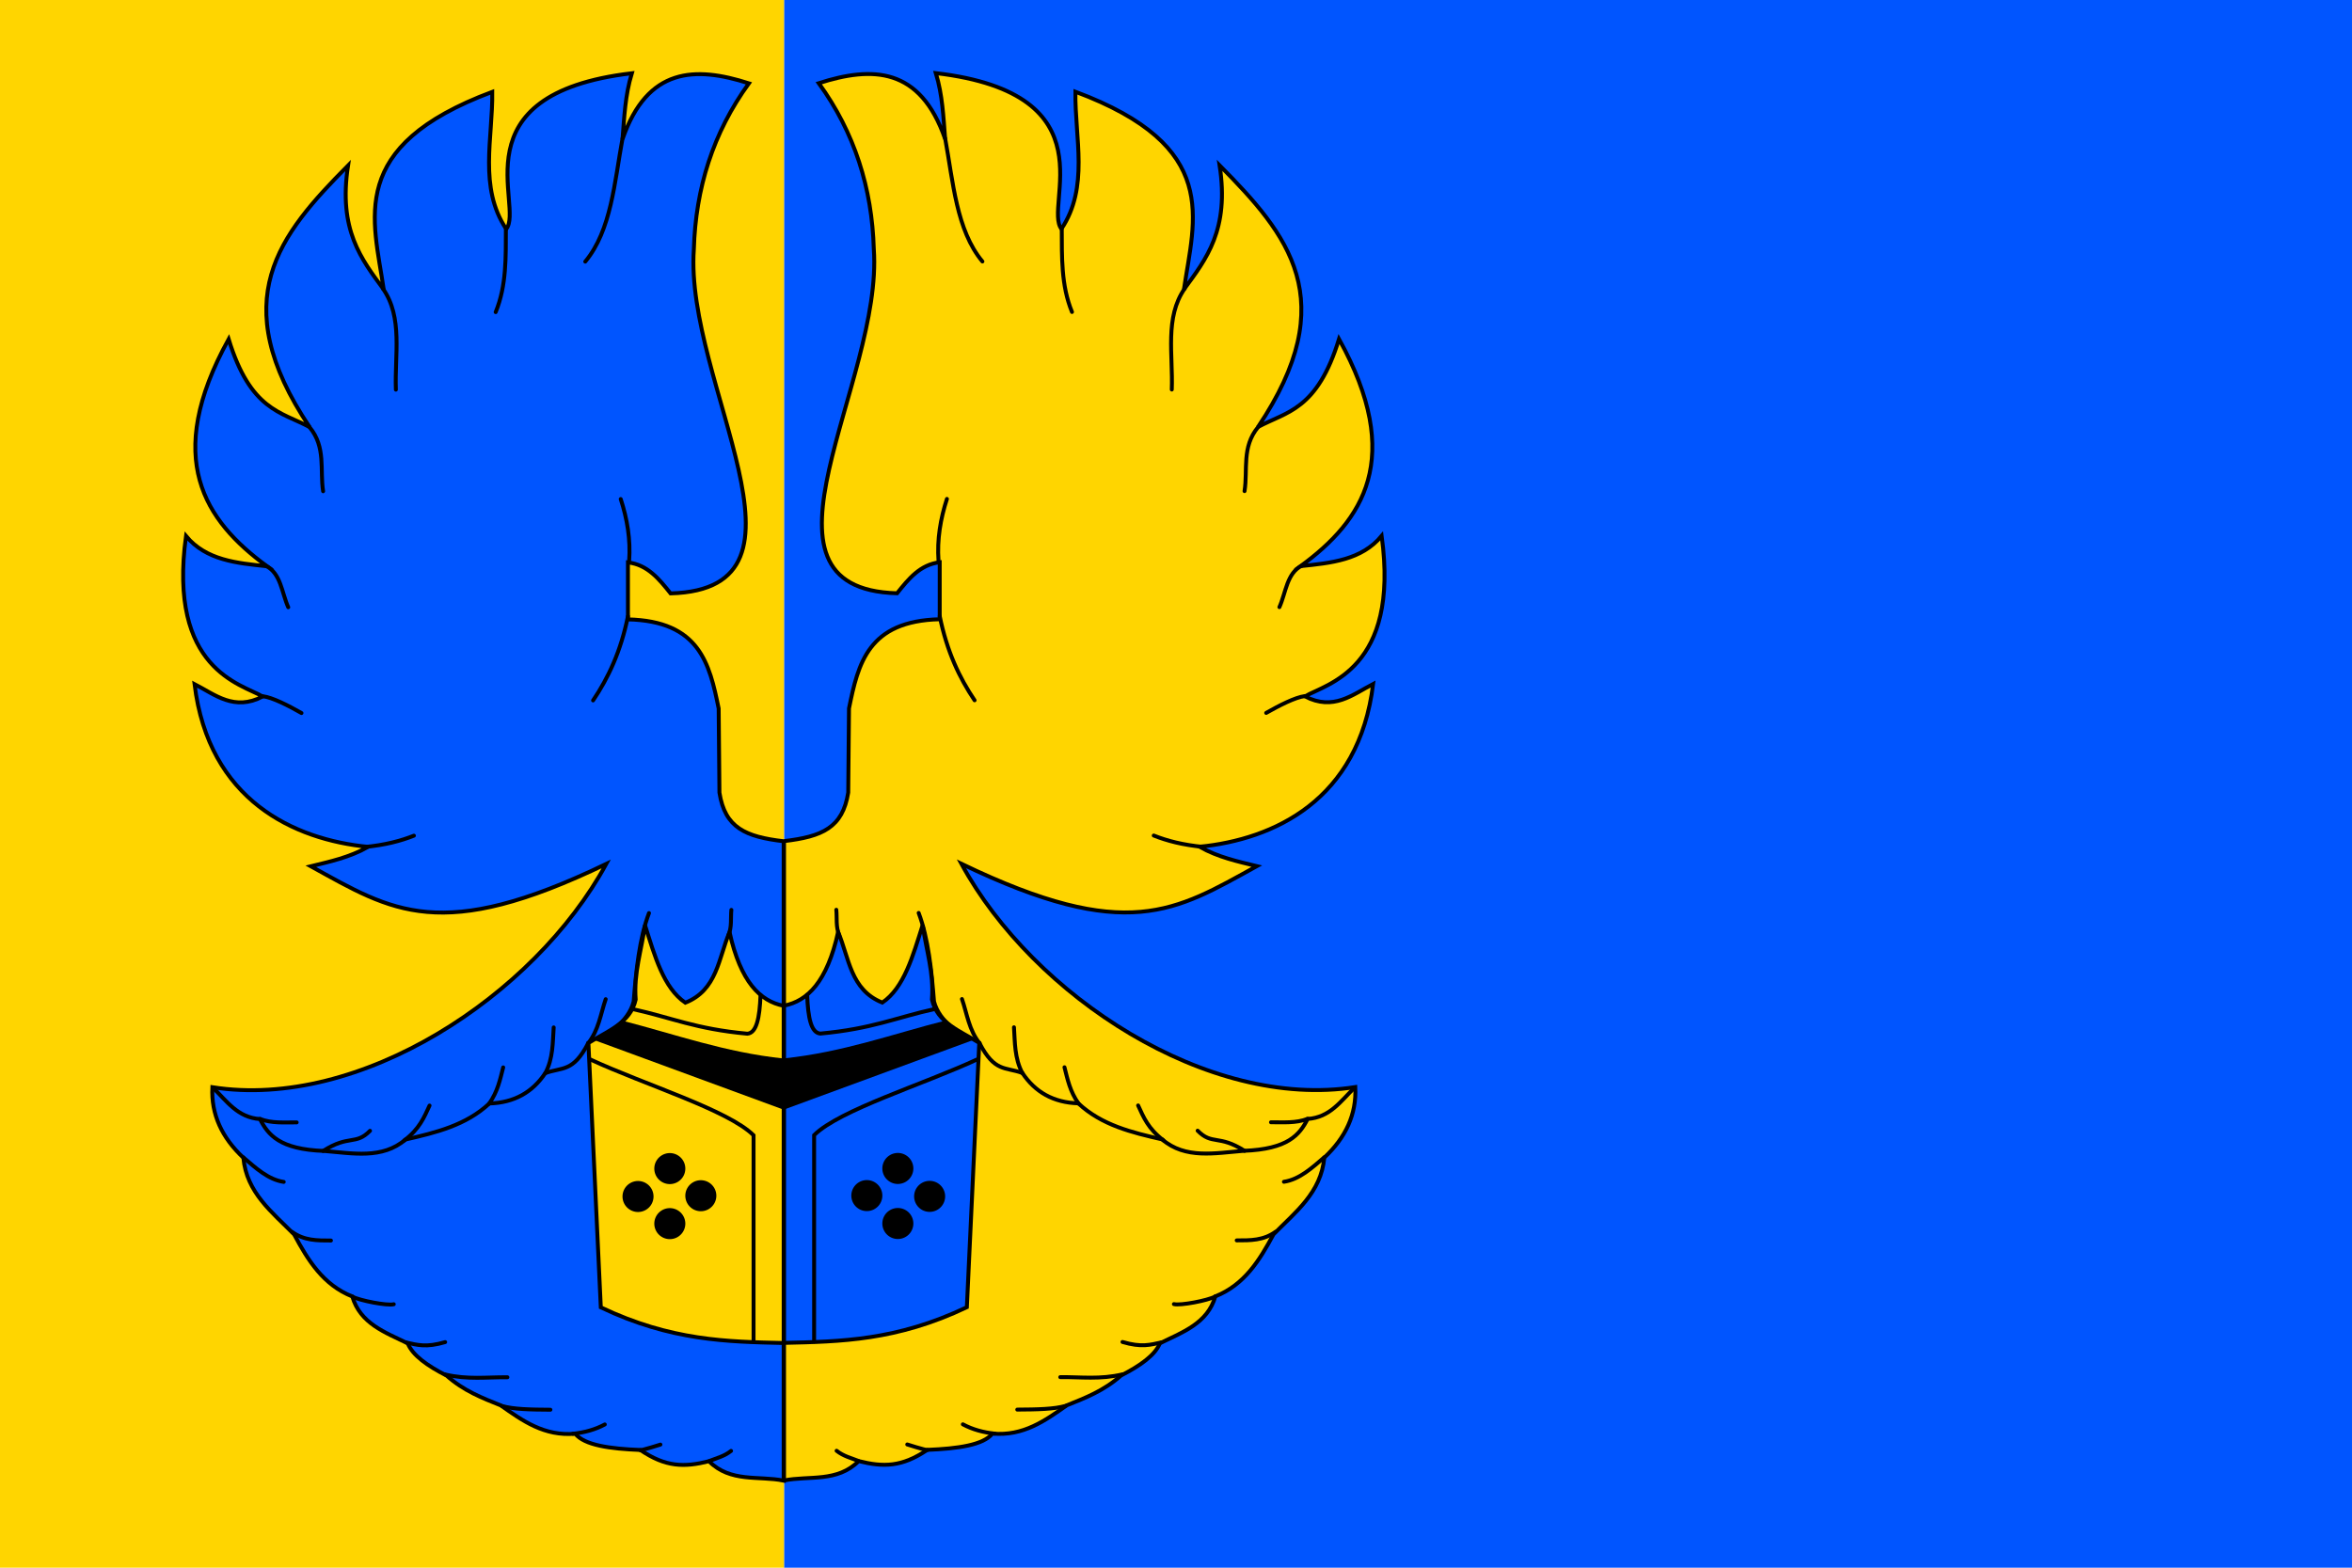
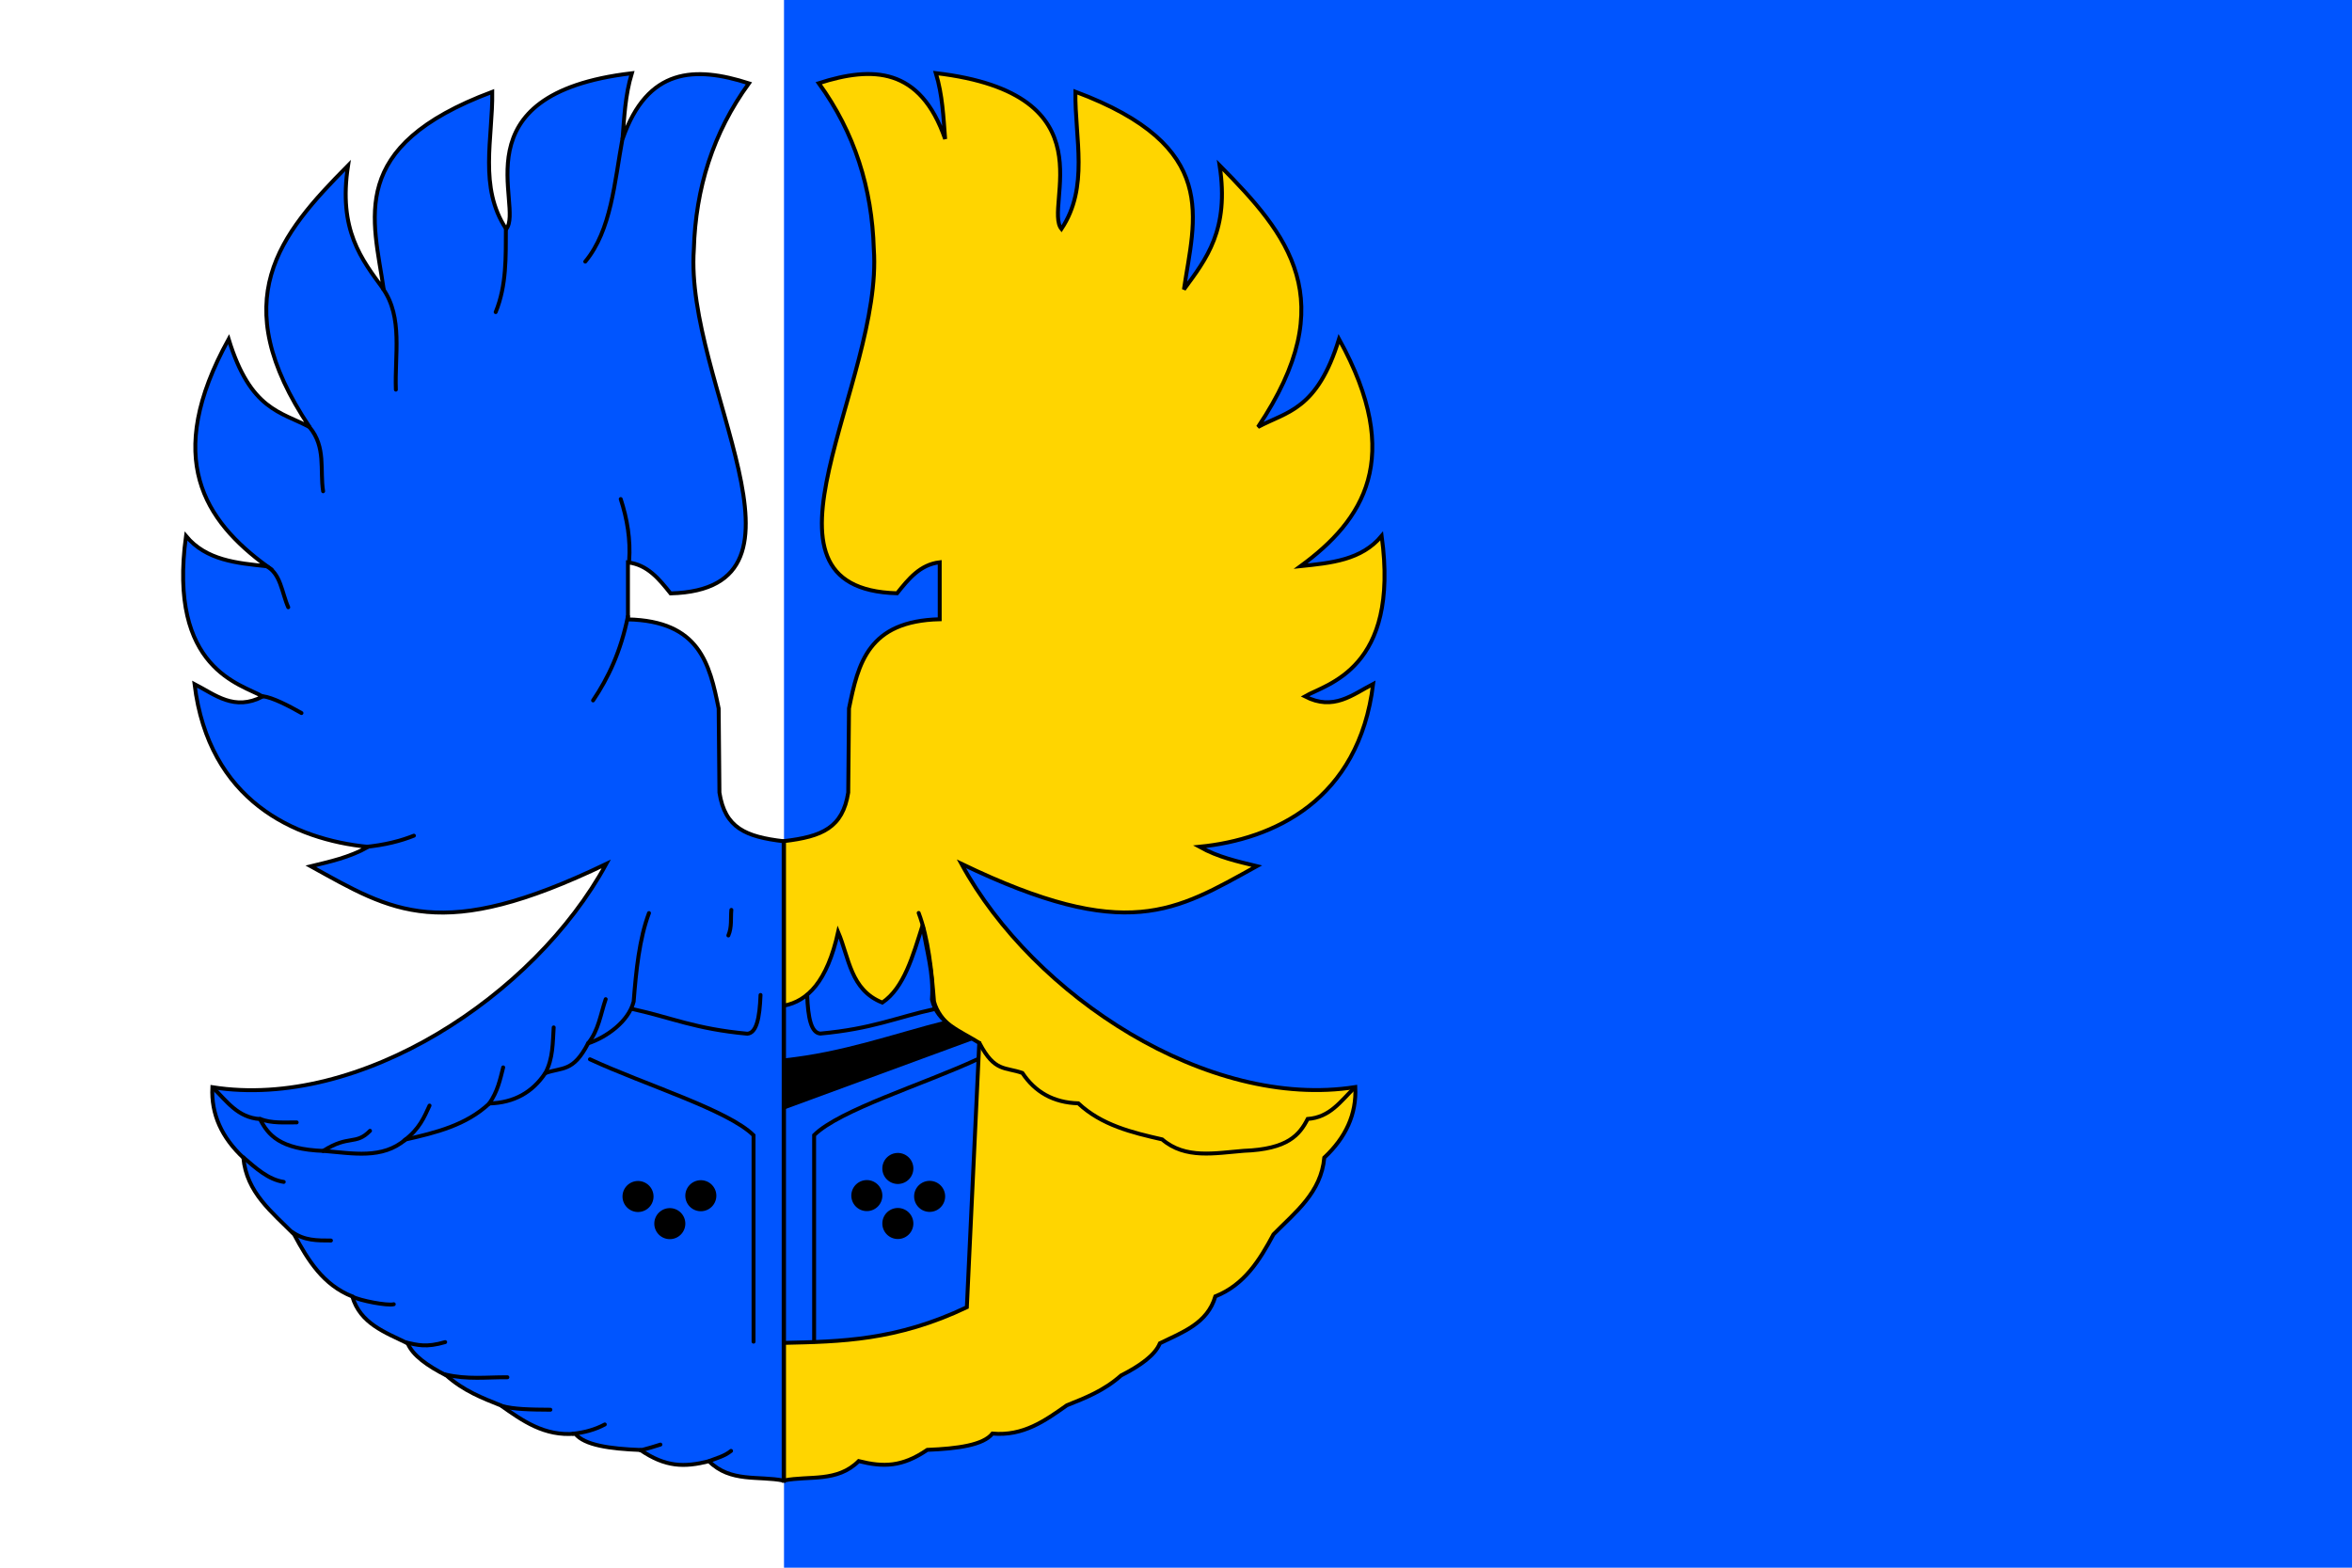
<svg xmlns="http://www.w3.org/2000/svg" width="600" height="400" version="1.0">
  <path style="opacity:1;fill:#05f;fill-opacity:1;fill-rule:evenodd;stroke:none;stroke-width:1;stroke-linecap:round;stroke-linejoin:miter;marker:none;marker-start:none;marker-mid:none;marker-end:none;stroke-miterlimit:4;stroke-dasharray:none;stroke-dashoffset:0;stroke-opacity:1;visibility:visible;display:inline;overflow:visible;enable-background:accumulate" d="M200 0h400v400H200z" />
  <path d="M200 214.615c9.728-1.146 14.974-3.413 16.385-12.407l.197-21.46c2.332-11.471 4.873-22.313 23.142-22.747v-14.537c-4.995.583-7.944 4.237-10.879 7.911-40.747-1.113-3.516-53.82-5.933-87.82-.457-15.517-4.886-29.71-14.044-42.327 13.688-4.39 25.876-4.122 32.24 14.241-.444-5.604-.666-11.208-2.373-16.812 45.084 5.295 27.324 33.952 32.042 39.756 7.09-10.652 3.412-23.16 3.56-35.01 37.326 13.95 30.303 32.419 27.692 50.438 5.682-7.734 11.626-15.19 9.098-31.647 17.464 17.649 31.525 34.341 9.79 66.755 7.326-3.94 15.094-4.272 20.67-22.45 16.804 30.453 6.129 46.3-9.79 57.954 7.728-.809 15.508-1.51 20.669-7.714 4.669 34.04-14.175 37.79-19.582 40.943 7.292 3.787 12.119-.437 17.406-3.165-3.63 29.71-25.402 39.676-44.306 41.536 4.88 2.723 9.758 3.748 14.637 4.945-20.846 11.51-33.097 19.762-75.359-.593 18.4 33.782 62.994 62.876 100.479 56.964.344 6.948-2.455 12.896-7.912 17.999-.801 8.934-7.381 13.913-12.955 19.581-3.53 6.595-7.412 12.862-14.835 15.824-1.998 6.885-8.343 9.135-14.142 11.966-1.236 3.03-4.972 5.704-9.89 8.209-4.44 3.934-9.148 5.73-13.845 7.615-5.568 3.928-11.106 7.918-18.988 7.219-2.299 2.927-8.815 3.846-16.615 4.154-6.456 4.393-11.184 4.443-17.504 2.868-5.495 5.504-12.623 3.657-19.055 4.944V214.615z" style="fill:#ffd500;fill-opacity:1;fill-rule:evenodd;stroke:#000;stroke-width:1px;stroke-linecap:butt;stroke-linejoin:miter;stroke-opacity:1" />
  <path d="M345.59 277.492c-3.623 3.503-6.262 7.59-12.001 8.014-2.075 4.028-5.002 7.723-16.334 8.129-7.302.578-14.85 2.18-20.783-2.914-7.75-1.76-15.446-3.64-21.395-9.203-6.32-.18-11.011-2.86-14.264-7.745-4.441-1.578-7.069-.197-10.928-7.592-4.577-1.516-10.294-5.484-11.618-10.66-.613-7.84-1.446-16.063-3.911-22.584" style="fill:none;fill-rule:evenodd;stroke:#000;stroke-width:1px;stroke-linecap:round;stroke-linejoin:miter;stroke-opacity:1" />
-   <path d="M333.589 285.468c-3.045 1.16-6.121.863-9.356.882M317.485 293.635c-6.61-4.223-8.27-1.363-11.964-5.138M296.78 290.95c-3.919-2.99-5.053-5.904-6.443-8.895M275.153 281.595c-2.199-3.093-2.814-6.186-3.604-9.28M260.813 273.811c-2.029-3.834-1.888-7.86-2.147-11.694M249.923 266.22c-2.733-3.343-3.24-7.607-4.524-11.312M214.11 238.65c-.933-2.172-.558-4.345-.766-6.518M337.883 295.245c-3.173 2.726-6.401 5.702-10.352 6.289M325.383 314.302c-3.102 2.22-6.384 2.192-9.892 2.186M309.97 330.828c-1.866.996-8.875 2.353-10.507 1.917M296.242 342.523c-2.788.607-5.03 1.324-9.892-.115M286.426 350.652c-5.796 1.391-10.724.667-15.95.728M271.856 358.704c-2.923.847-7.175.929-12.347.959M253.758 365.798c-2.9-.316-5.638-1.04-8.13-2.378M236.58 369.977c-.69 0-5.138-1.419-5.138-1.419M218.942 372.738c-1.857-.743-3.759-1.17-5.522-2.57M239.724 157.209c1.824 8.984 5.033 15.75 8.896 21.472M239.417 143.098c-.394-5.488.5-10.718 2.147-15.797M241.104 35.276c2.047 11.093 2.846 23.427 9.51 31.442M270.859 58.282c.04 7.225-.198 14.49 2.607 21.32M302.224 73.62c-5.148 7.37-2.962 16.915-3.298 25.767M320.936 108.972c-4.23 5.109-2.592 10.852-3.451 16.335M332.132 144.325c-3.877 1.865-4.079 6.881-5.752 10.583M332.899 177.607c-2.501.3-6.608 2.43-9.893 4.295M307.055 216.104c-5.38-.516-9.389-1.582-12.73-2.914" style="fill:none;fill-rule:evenodd;stroke:#000;stroke-width:1px;stroke-linecap:round;stroke-linejoin:miter;stroke-opacity:1" />
-   <path style="opacity:1;fill:#ffd500;fill-opacity:1;fill-rule:evenodd;stroke:none;stroke-width:1;stroke-linecap:round;stroke-linejoin:miter;marker:none;marker-start:none;marker-mid:none;marker-end:none;stroke-miterlimit:4;stroke-dasharray:none;stroke-dashoffset:0;stroke-opacity:1;visibility:visible;display:inline;overflow:visible;enable-background:accumulate" d="M0 0h200v400H0z" />
  <path d="M200 342.64c14.368-.333 28.68-.54 46.647-9.098l3.164-67.447c-4.799-3.026-10.727-5.084-12.065-11.077.526-6.768-1.497-12.687-2.373-18.988-2.485 7.851-4.736 16.014-10.286 19.78-8.14-3.211-8.462-11.398-11.274-18-2.836 12.748-7.822 17.611-13.813 18.79v86.04z" style="fill:#05f;fill-opacity:1;fill-rule:evenodd;stroke:#000;stroke-width:1px;stroke-linecap:butt;stroke-linejoin:miter;stroke-opacity:1" />
  <path d="M200 270.05c15.014-1.57 27.714-6.225 41.306-9.691 2.16 1.648 4.437 3.296 7.12 4.945L200 283.104v-13.053z" style="fill:#000;fill-opacity:1;fill-rule:evenodd;stroke:none;stroke-width:1px;stroke-linecap:butt;stroke-linejoin:miter;stroke-opacity:1" />
  <path transform="translate(-.989 13.252)" d="M233.988 298.928a3.956 3.956 0 1 1-7.912 0 3.956 3.956 0 1 1 7.912 0z" style="opacity:1;fill:#000;fill-opacity:1;fill-rule:evenodd;stroke:none;stroke-width:1;stroke-linecap:round;stroke-linejoin:miter;marker:none;marker-start:none;marker-mid:none;marker-end:none;stroke-miterlimit:4;stroke-dasharray:none;stroke-dashoffset:0;stroke-opacity:1;visibility:visible;display:inline;overflow:visible;enable-background:accumulate" />
  <path transform="translate(7.12 6.33)" d="M233.988 298.928a3.956 3.956 0 1 1-7.912 0 3.956 3.956 0 1 1 7.912 0z" style="opacity:1;fill:#000;fill-opacity:1;fill-rule:evenodd;stroke:none;stroke-width:1;stroke-linecap:round;stroke-linejoin:miter;marker:none;marker-start:none;marker-mid:none;marker-end:none;stroke-miterlimit:4;stroke-dasharray:none;stroke-dashoffset:0;stroke-opacity:1;visibility:visible;display:inline;overflow:visible;enable-background:accumulate" />
  <path transform="translate(-8.9 6.132)" d="M233.988 298.928a3.956 3.956 0 1 1-7.912 0 3.956 3.956 0 1 1 7.912 0z" style="opacity:1;fill:#000;fill-opacity:1;fill-rule:evenodd;stroke:none;stroke-width:1;stroke-linecap:round;stroke-linejoin:miter;marker:none;marker-start:none;marker-mid:none;marker-end:none;stroke-miterlimit:4;stroke-dasharray:none;stroke-dashoffset:0;stroke-opacity:1;visibility:visible;display:inline;overflow:visible;enable-background:accumulate" />
  <path transform="translate(-.989 -.791)" d="M233.988 298.928a3.956 3.956 0 1 1-7.912 0 3.956 3.956 0 1 1 7.912 0z" style="opacity:1;fill:#000;fill-opacity:1;fill-rule:evenodd;stroke:none;stroke-width:1;stroke-linecap:round;stroke-linejoin:miter;marker:none;marker-start:none;marker-mid:none;marker-end:none;stroke-miterlimit:4;stroke-dasharray:none;stroke-dashoffset:0;stroke-opacity:1;visibility:visible;display:inline;overflow:visible;enable-background:accumulate" />
  <path d="M249.416 270.248c-13.912 6.462-35.199 12.923-41.734 19.384v52.662M238.488 257.441c-9.967 2.192-15.887 5.052-29.224 6.28-2.322-.19-3.14-3.923-3.362-9.89" style="fill:none;fill-rule:evenodd;stroke:#000;stroke-width:1px;stroke-linecap:round;stroke-linejoin:miter;stroke-opacity:1" />
  <path d="M199.914 214.649c-9.728-1.147-14.974-3.413-16.385-12.408l-.197-21.46c-2.332-11.47-4.873-22.312-23.142-22.746v-14.538c4.995.584 7.944 4.237 10.878 7.912 40.748-1.113 3.517-53.82 5.934-87.82.457-15.517 4.886-29.71 14.043-42.327-13.687-4.39-25.875-4.122-32.24 14.24.445-5.603.667-11.207 2.374-16.812-45.084 5.295-27.324 33.953-32.042 39.757-7.09-10.652-3.412-23.16-3.56-35.01-37.326 13.95-30.303 32.418-27.692 50.437-5.682-7.733-11.626-15.189-9.098-31.646-17.464 17.648-31.525 34.34-9.79 66.755-7.326-3.94-15.094-4.272-20.67-22.45-16.804 30.453-6.129 46.3 9.79 57.953-7.728-.808-15.508-1.51-20.669-7.714-4.669 34.041 14.175 37.79 19.582 40.943-7.292 3.788-12.119-.436-17.406-3.164 3.63 29.709 25.402 39.675 44.306 41.536-4.88 2.723-9.758 3.748-14.637 4.945 20.846 11.509 33.097 19.761 75.359-.594-18.4 33.783-62.994 62.877-100.479 56.964-.344 6.949 2.455 12.897 7.912 18 .801 8.933 7.381 13.913 12.955 19.581 3.53 6.595 7.412 12.861 14.835 15.823 1.998 6.886 8.343 9.135 14.142 11.967 1.236 3.03 4.972 5.704 9.89 8.208 4.44 3.934 9.148 5.731 13.845 7.615 5.568 3.929 11.106 7.918 18.988 7.22 2.299 2.927 8.815 3.846 16.615 4.153 6.456 4.393 11.184 4.444 17.504 2.868 5.495 5.505 12.623 3.657 19.055 4.945V214.649z" style="fill:#05f;fill-opacity:1;fill-rule:evenodd;stroke:#000;stroke-width:1px;stroke-linecap:butt;stroke-linejoin:miter;stroke-opacity:1" />
  <path d="M54.323 277.526c3.623 3.503 6.263 7.59 12.002 8.014 2.075 4.028 5.002 7.723 16.334 8.129 7.302.578 14.85 2.179 20.783-2.915 7.75-1.76 15.446-3.639 21.395-9.202 6.32-.181 11.011-2.861 14.264-7.745 4.441-1.578 7.069-.197 10.928-7.592 4.577-1.516 10.294-5.485 11.618-10.66.613-7.84 1.446-16.063 3.911-22.584" style="fill:none;fill-rule:evenodd;stroke:#000;stroke-width:1px;stroke-linecap:round;stroke-linejoin:miter;stroke-opacity:1" />
  <path d="M66.325 285.501c3.045 1.16 6.121.864 9.356.882M82.43 293.669c6.608-4.224 8.27-1.363 11.962-5.138M103.135 290.985c3.918-2.991 5.052-5.905 6.442-8.896M124.76 281.629c2.2-3.093 2.815-6.186 3.605-9.28M139.101 273.845c2.029-3.834 1.887-7.86 2.147-11.695M149.99 266.253c2.734-3.343 3.242-7.606 4.525-11.311M185.804 238.684c.933-2.173.558-4.346.766-6.519M62.03 295.279c3.174 2.725 6.402 5.702 10.353 6.288M74.53 314.336c3.103 2.22 6.385 2.192 9.893 2.185M89.945 330.862c1.865.995 8.874 2.352 10.506 1.917M103.672 342.557c2.788.607 5.03 1.323 9.892-.115M113.488 350.685c5.796 1.392 10.724.668 15.95.729M128.058 358.738c2.923.847 7.175.928 12.347.958M146.156 365.831c2.9-.316 5.638-1.04 8.13-2.377M163.334 370.01c.69 0 5.138-1.418 5.138-1.418M180.972 372.771c1.857-.743 3.759-1.17 5.522-2.569M160.19 157.242c-1.824 8.984-5.033 15.75-8.896 21.473M160.497 143.132c.393-5.488-.5-10.718-2.147-15.798M158.81 35.31c-2.047 11.092-2.846 23.426-9.51 31.441M129.055 58.316c-.04 7.224.198 14.49-2.607 21.319M97.69 73.653c5.148 7.371 2.962 16.916 3.298 25.767M78.978 109.006c4.23 5.108 2.592 10.852 3.451 16.334M67.782 144.359c3.877 1.865 4.079 6.881 5.752 10.583M67.015 177.641c2.501.299 6.608 2.429 9.893 4.294M92.859 216.138c5.38-.517 9.389-1.582 12.73-2.914" style="fill:none;fill-rule:evenodd;stroke:#000;stroke-width:1px;stroke-linecap:round;stroke-linejoin:miter;stroke-opacity:1" />
-   <path d="M199.914 342.674c-14.368-.334-28.68-.54-46.647-9.099l-3.164-67.447c4.799-3.025 10.727-5.083 12.065-11.076-.526-6.768 1.497-12.687 2.373-18.988 2.485 7.851 4.736 16.014 10.286 19.78 8.14-3.211 8.462-11.398 11.274-18 2.836 12.748 7.822 17.61 13.813 18.79v86.04z" style="fill:#ffd500;fill-opacity:1;fill-rule:evenodd;stroke:#000;stroke-width:1px;stroke-linecap:butt;stroke-linejoin:miter;stroke-opacity:1" />
-   <path d="M199.914 270.084c-15.014-1.57-27.714-6.226-41.306-9.692-2.16 1.649-4.437 3.297-7.12 4.945l48.426 17.801v-13.054z" style="fill:#000;fill-opacity:1;fill-rule:evenodd;stroke:none;stroke-width:1px;stroke-linecap:butt;stroke-linejoin:miter;stroke-opacity:1" />
  <path transform="matrix(-1 0 0 1 400.903 13.286)" d="M233.988 298.928a3.956 3.956 0 1 1-7.912 0 3.956 3.956 0 1 1 7.912 0z" style="fill:#000;fill-opacity:1;fill-rule:evenodd;stroke:none;stroke-width:1;stroke-linecap:round;stroke-linejoin:miter;marker:none;marker-start:none;marker-mid:none;marker-end:none;stroke-miterlimit:4;stroke-dasharray:none;stroke-dashoffset:0;stroke-opacity:1;visibility:visible;display:inline;overflow:visible;enable-background:accumulate" />
  <path transform="matrix(-1 0 0 1 392.793 6.363)" d="M233.988 298.928a3.956 3.956 0 1 1-7.912 0 3.956 3.956 0 1 1 7.912 0z" style="fill:#000;fill-opacity:1;fill-rule:evenodd;stroke:none;stroke-width:1;stroke-linecap:round;stroke-linejoin:miter;marker:none;marker-start:none;marker-mid:none;marker-end:none;stroke-miterlimit:4;stroke-dasharray:none;stroke-dashoffset:0;stroke-opacity:1;visibility:visible;display:inline;overflow:visible;enable-background:accumulate" />
  <path transform="matrix(-1 0 0 1 408.815 6.165)" d="M233.988 298.928a3.956 3.956 0 1 1-7.912 0 3.956 3.956 0 1 1 7.912 0z" style="fill:#000;fill-opacity:1;fill-rule:evenodd;stroke:none;stroke-width:1;stroke-linecap:round;stroke-linejoin:miter;marker:none;marker-start:none;marker-mid:none;marker-end:none;stroke-miterlimit:4;stroke-dasharray:none;stroke-dashoffset:0;stroke-opacity:1;visibility:visible;display:inline;overflow:visible;enable-background:accumulate" />
-   <path transform="matrix(-1 0 0 1 400.903 -.758)" d="M233.988 298.928a3.956 3.956 0 1 1-7.912 0 3.956 3.956 0 1 1 7.912 0z" style="fill:#000;fill-opacity:1;fill-rule:evenodd;stroke:none;stroke-width:1;stroke-linecap:round;stroke-linejoin:miter;marker:none;marker-start:none;marker-mid:none;marker-end:none;stroke-miterlimit:4;stroke-dasharray:none;stroke-dashoffset:0;stroke-opacity:1;visibility:visible;display:inline;overflow:visible;enable-background:accumulate" />
  <path d="M150.498 270.282c13.911 6.461 35.199 12.922 41.734 19.384v52.662M161.426 257.475c9.967 2.191 15.887 5.051 29.224 6.28 2.322-.19 3.14-3.923 3.362-9.89" style="fill:none;fill-rule:evenodd;stroke:#000;stroke-width:1px;stroke-linecap:round;stroke-linejoin:miter;stroke-opacity:1" />
</svg>